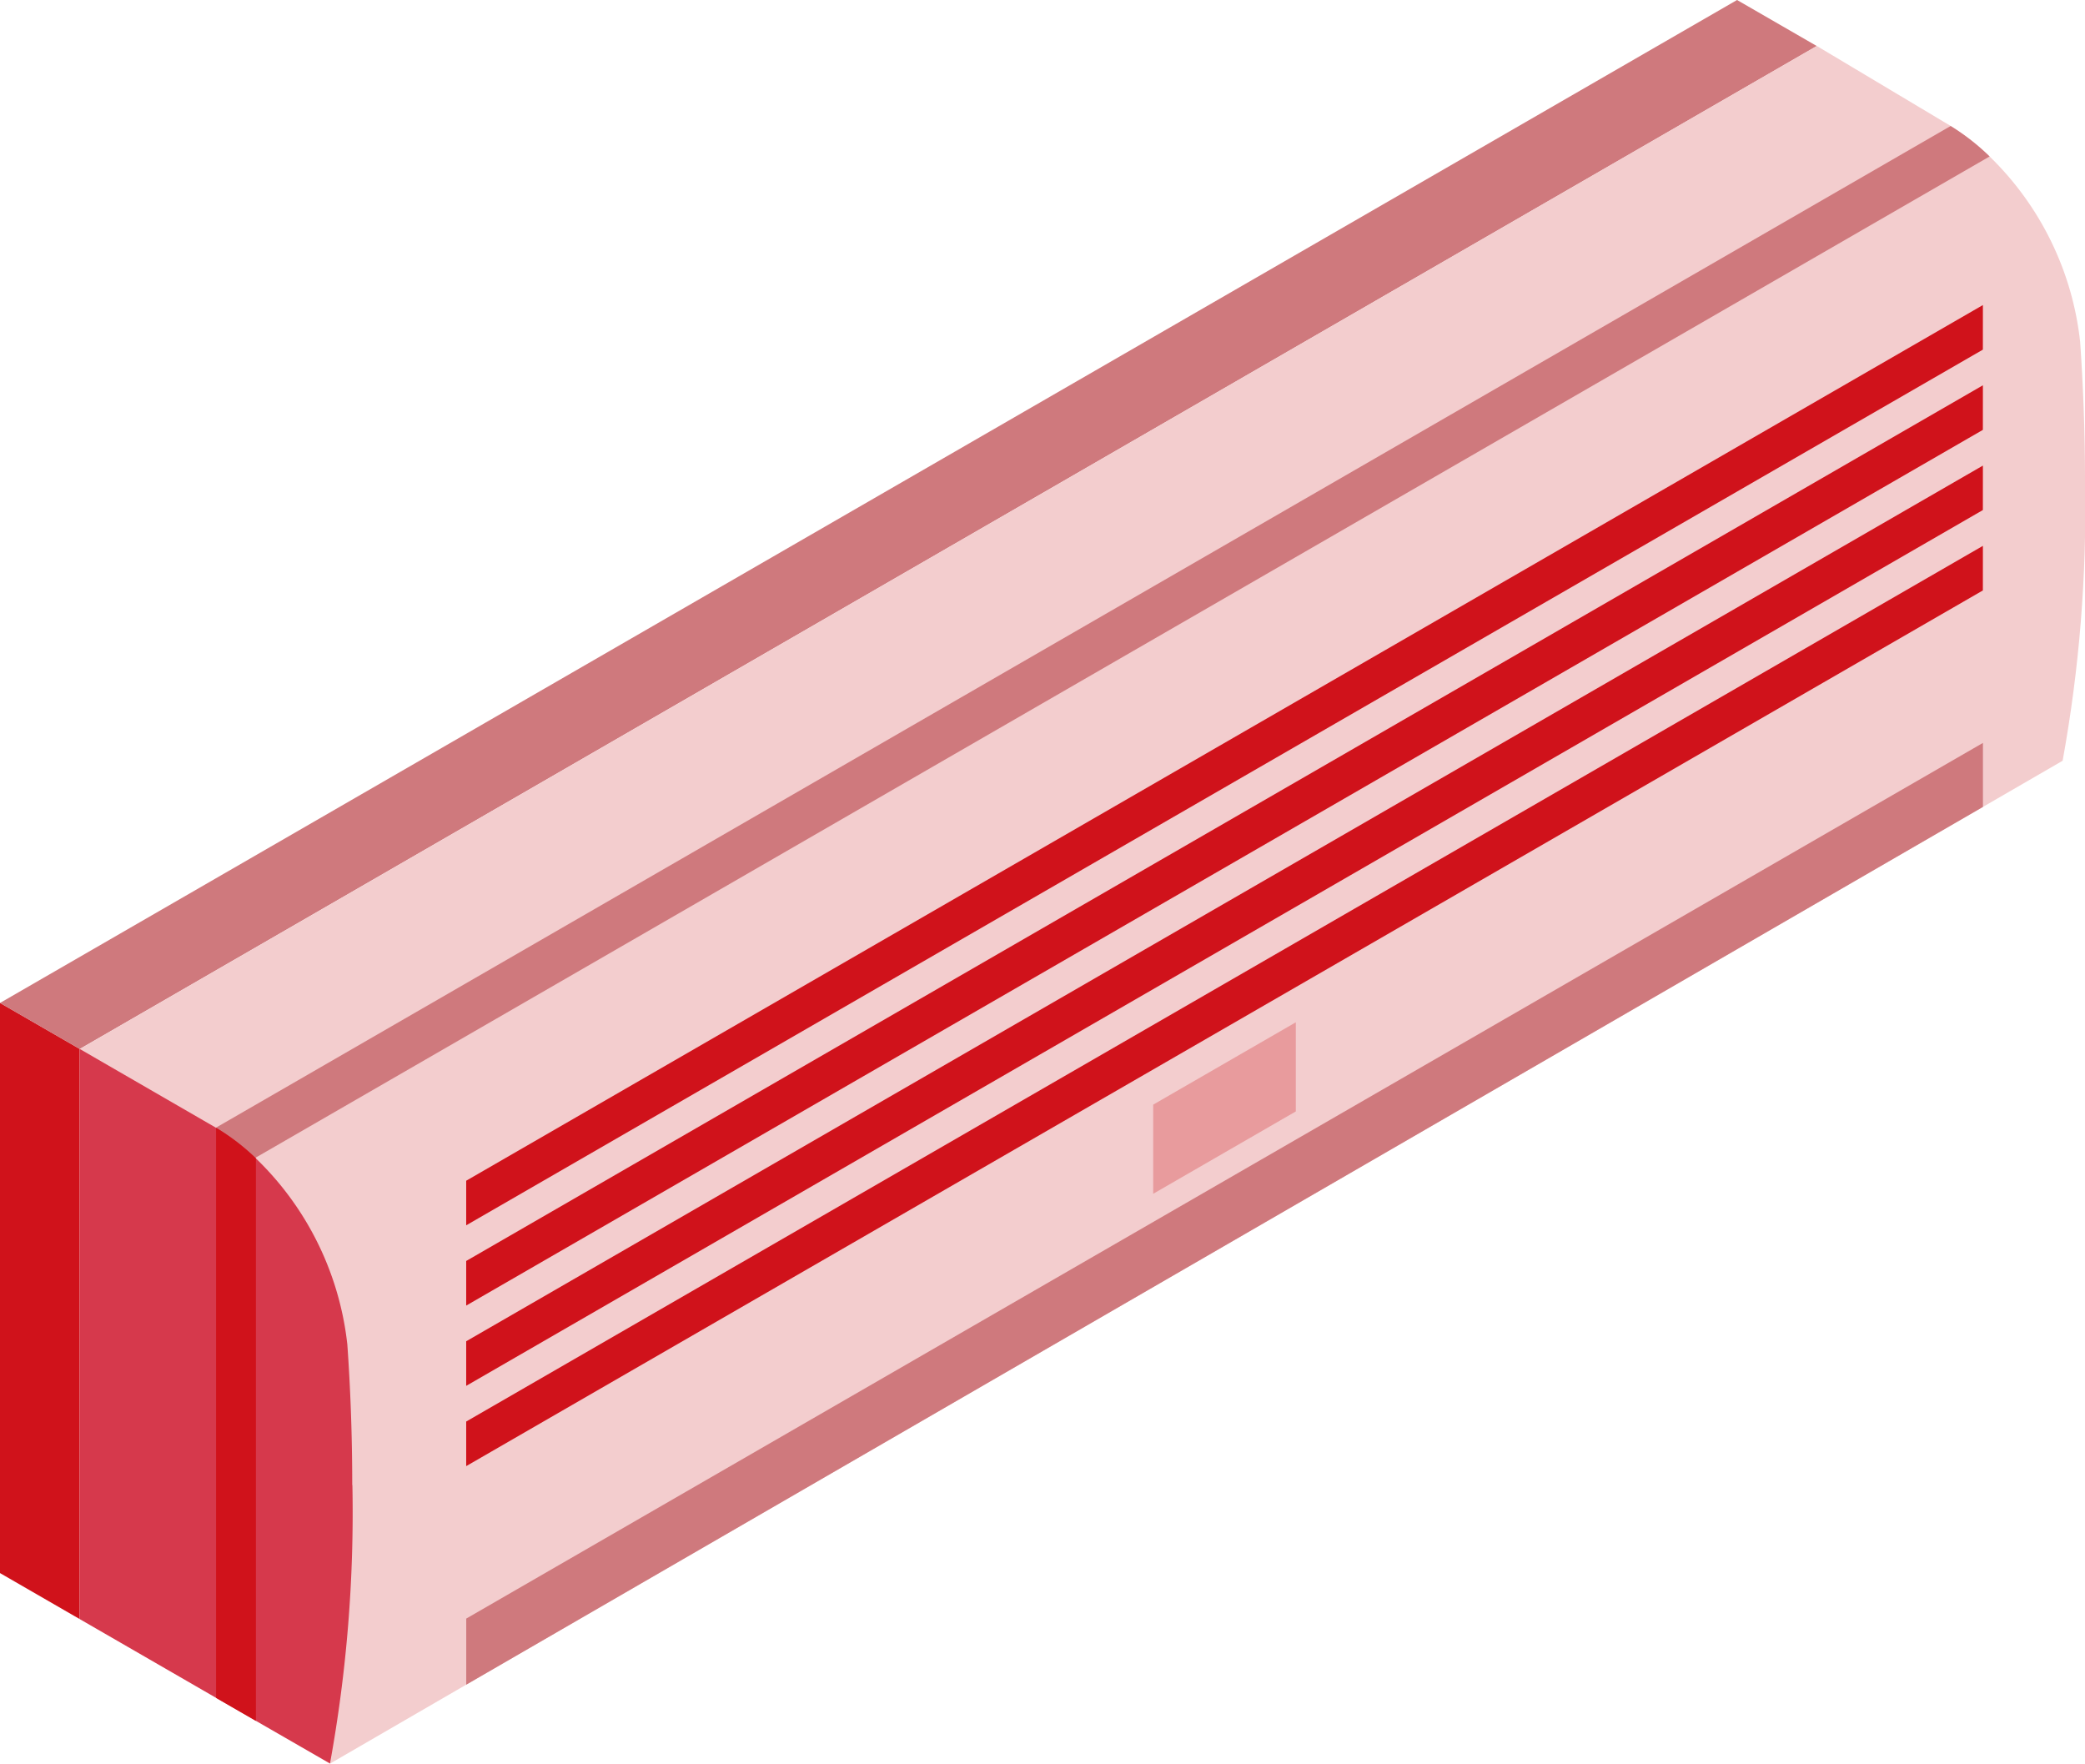
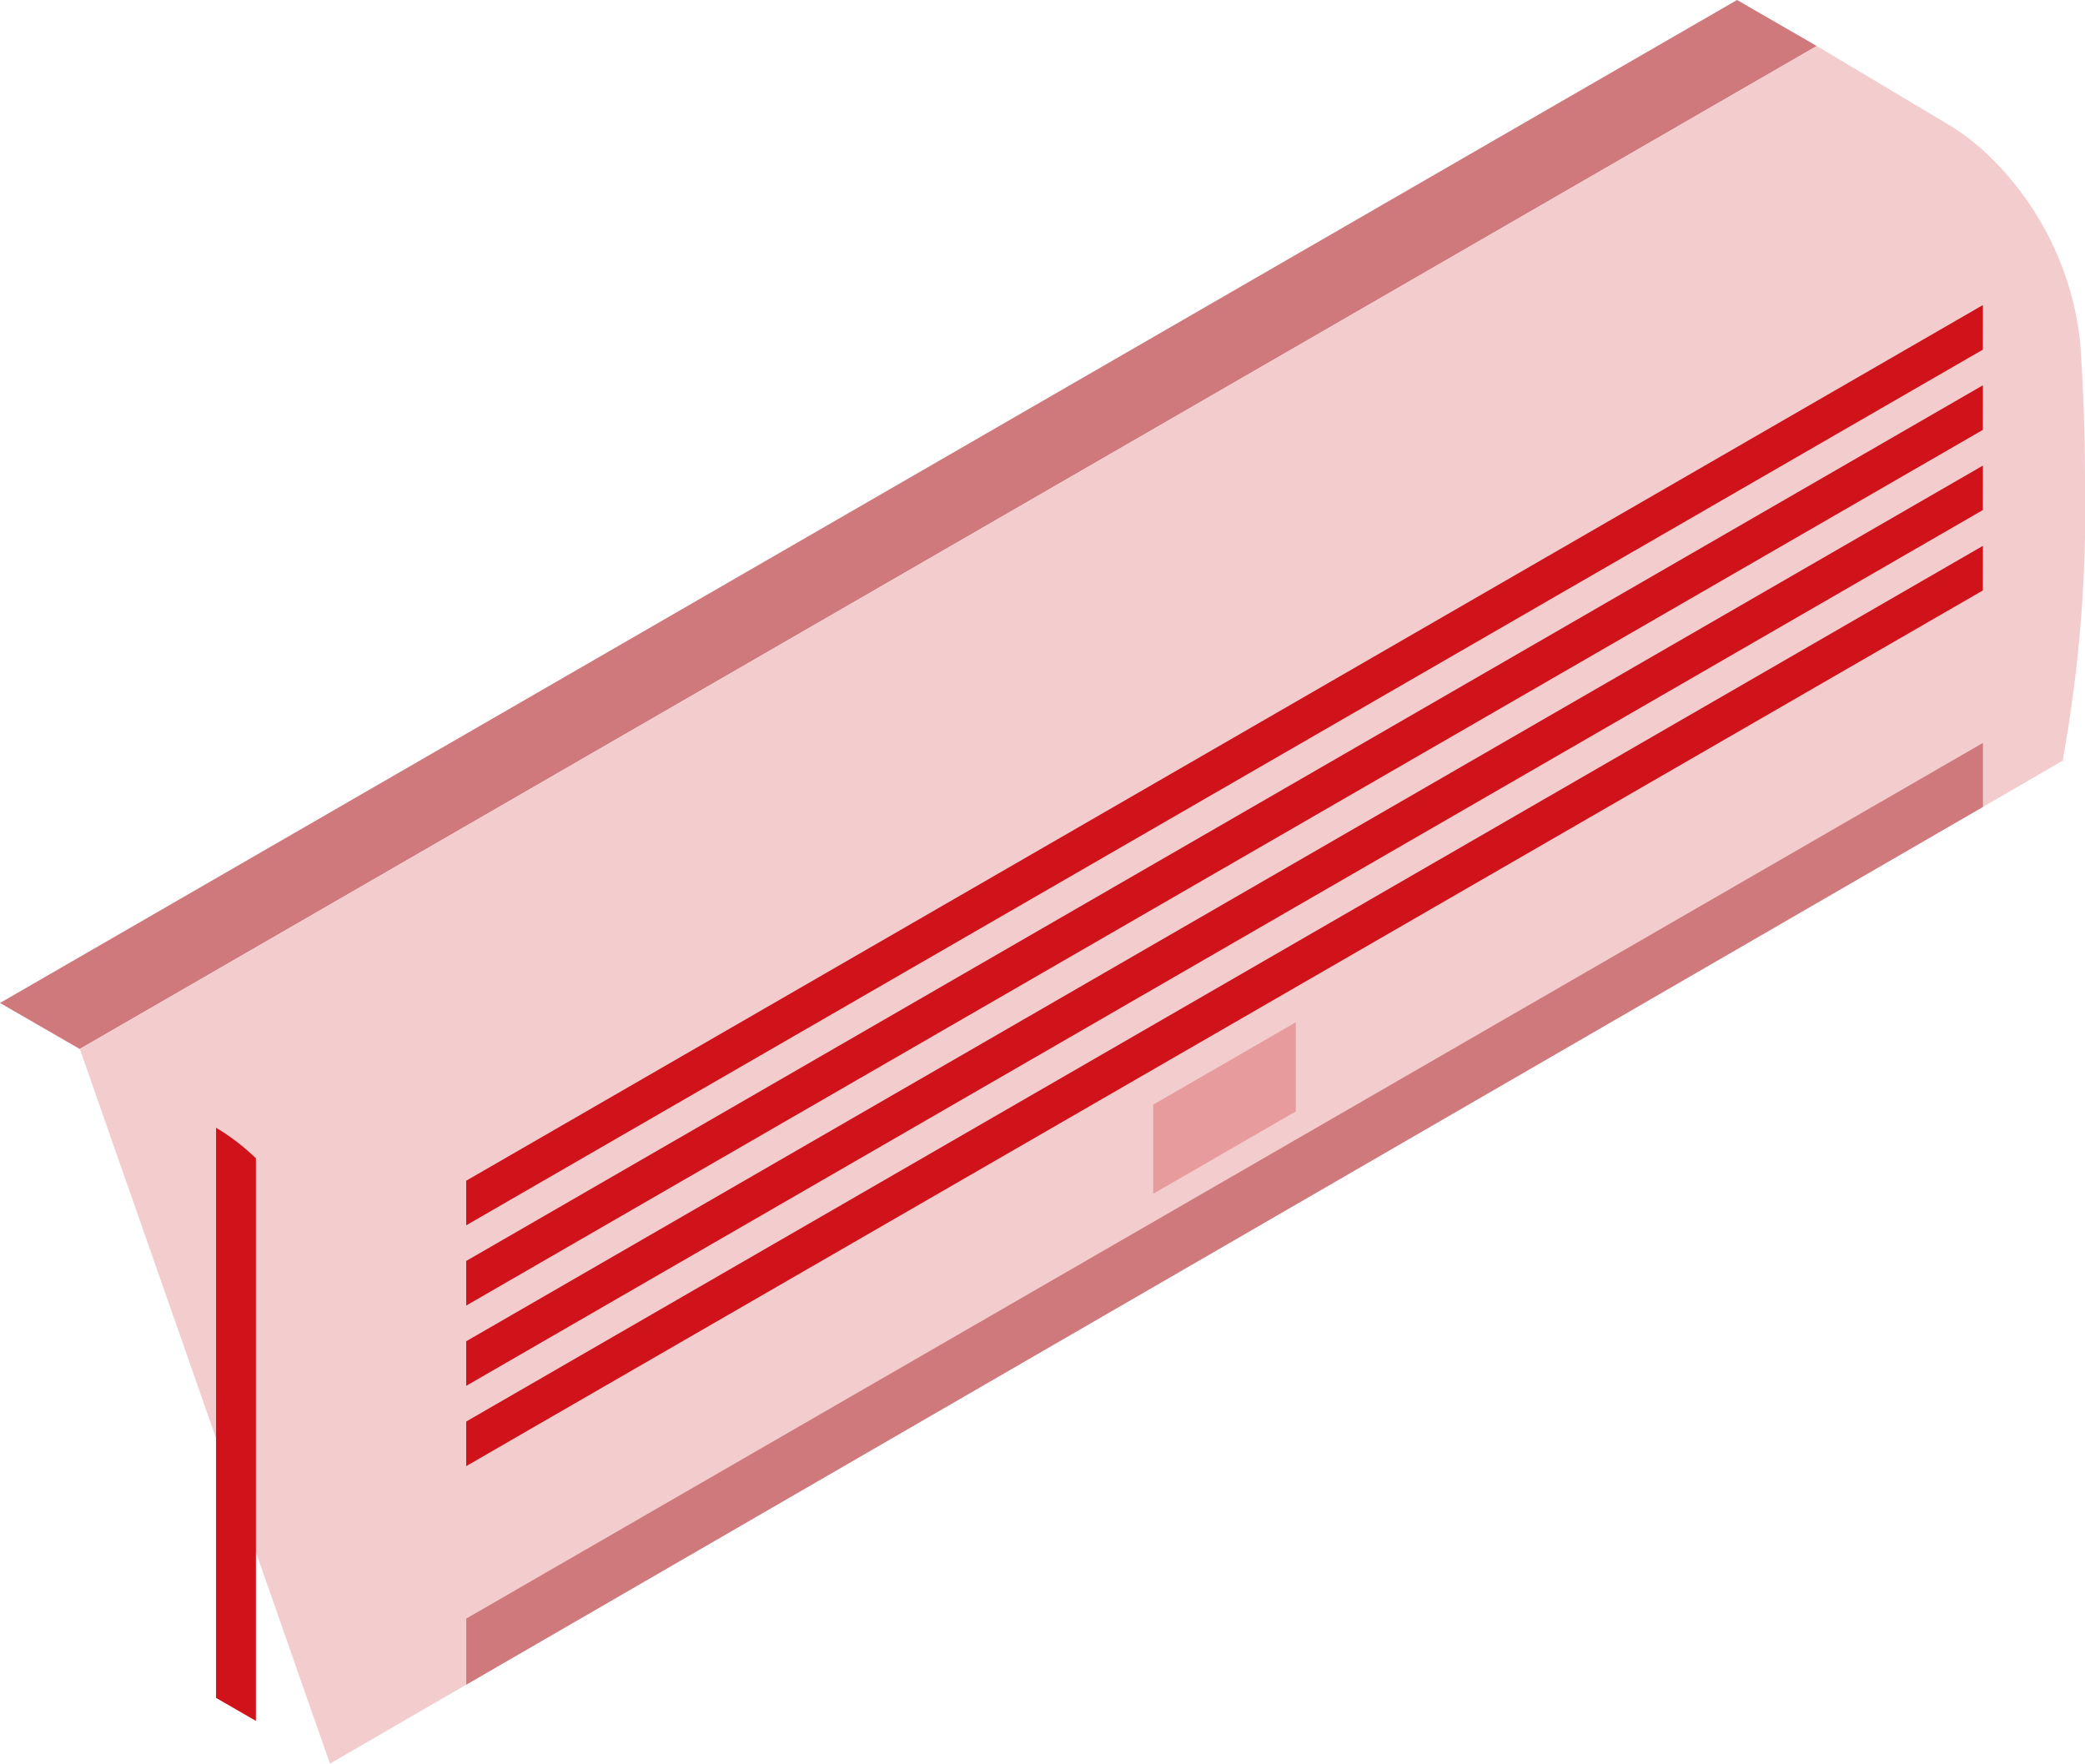
<svg xmlns="http://www.w3.org/2000/svg" width="65.148" height="55.105">
  <defs>
    <clipPath id="a">
      <path data-name="パス 17813" d="M7.8 35.84l7.815 22.329 4.259-2.469 47.391-27.425 2.49-1.442a43.859 43.859 0 00.7-8.7c0-1.64-.064-3.123-.153-4.392a9.514 9.514 0 00-2.825-5.785A7.013 7.013 0 0066.258 7l-.112-.067L62.074 4.5z" transform="translate(-7.799 -4.504)" fill="none" />
    </clipPath>
  </defs>
-   <path data-name="パス 17811" d="M0 49.15l2.491 1.438V32.773L0 31.335z" fill="#d0121b" />
  <path data-name="パス 17812" d="M54.276 0L0 31.337l2.491 1.438L56.767 1.438z" fill="#cf797d" />
  <g data-name="グループ 7100" transform="translate(2.493 1.44)" clip-path="url(#a)">
    <path data-name="長方形 2597" fill="#f3cdce" d="M-23.223 13.391l70.22-40.543 38.895 67.365-70.22 40.543z" />
  </g>
-   <path data-name="パス 17814" d="M62.168 4.888L7.815 36.27 6.75 35.232l54.2-31.295a7.009 7.009 0 011.217.951" fill="#cf797d" />
-   <path data-name="パス 17815" d="M11.011 46.401a43.7 43.7 0 01-.7 8.7l-2.313-1.333-1.245-.719-4.26-2.46V32.775l4.205 2.431.049.029a6.879 6.879 0 011.245.955 9.519 9.519 0 012.861 5.82c.09 1.268.153 2.749.153 4.391" fill="#d6394c" />
  <path data-name="パス 17816" d="M7.996 36.19v17.578l-1.245-.719V35.235a6.878 6.878 0 011.245.955" fill="#d0121b" />
  <path data-name="パス 17817" d="M61.957 10.924l-47.39 27.36v-1.393l47.391-27.36z" fill="#d0121b" />
  <path data-name="パス 17818" d="M61.957 13.431l-47.39 27.361v-1.394l47.391-27.36z" fill="#d0121b" />
  <path data-name="パス 17819" d="M61.957 15.936L14.567 43.3v-1.393l47.391-27.36z" fill="#d0121b" />
  <path data-name="パス 17820" d="M61.957 18.448l-47.39 27.36v-1.393l47.391-27.36z" fill="#d0121b" />
  <path data-name="パス 17821" d="M61.959 23.212v2L14.568 52.637v-2.065z" fill="#cf797d" />
  <path data-name="パス 17822" d="M40.489 34.726l-4.456 2.573v-2.785l4.456-2.573z" fill="#e89b9d" />
</svg>